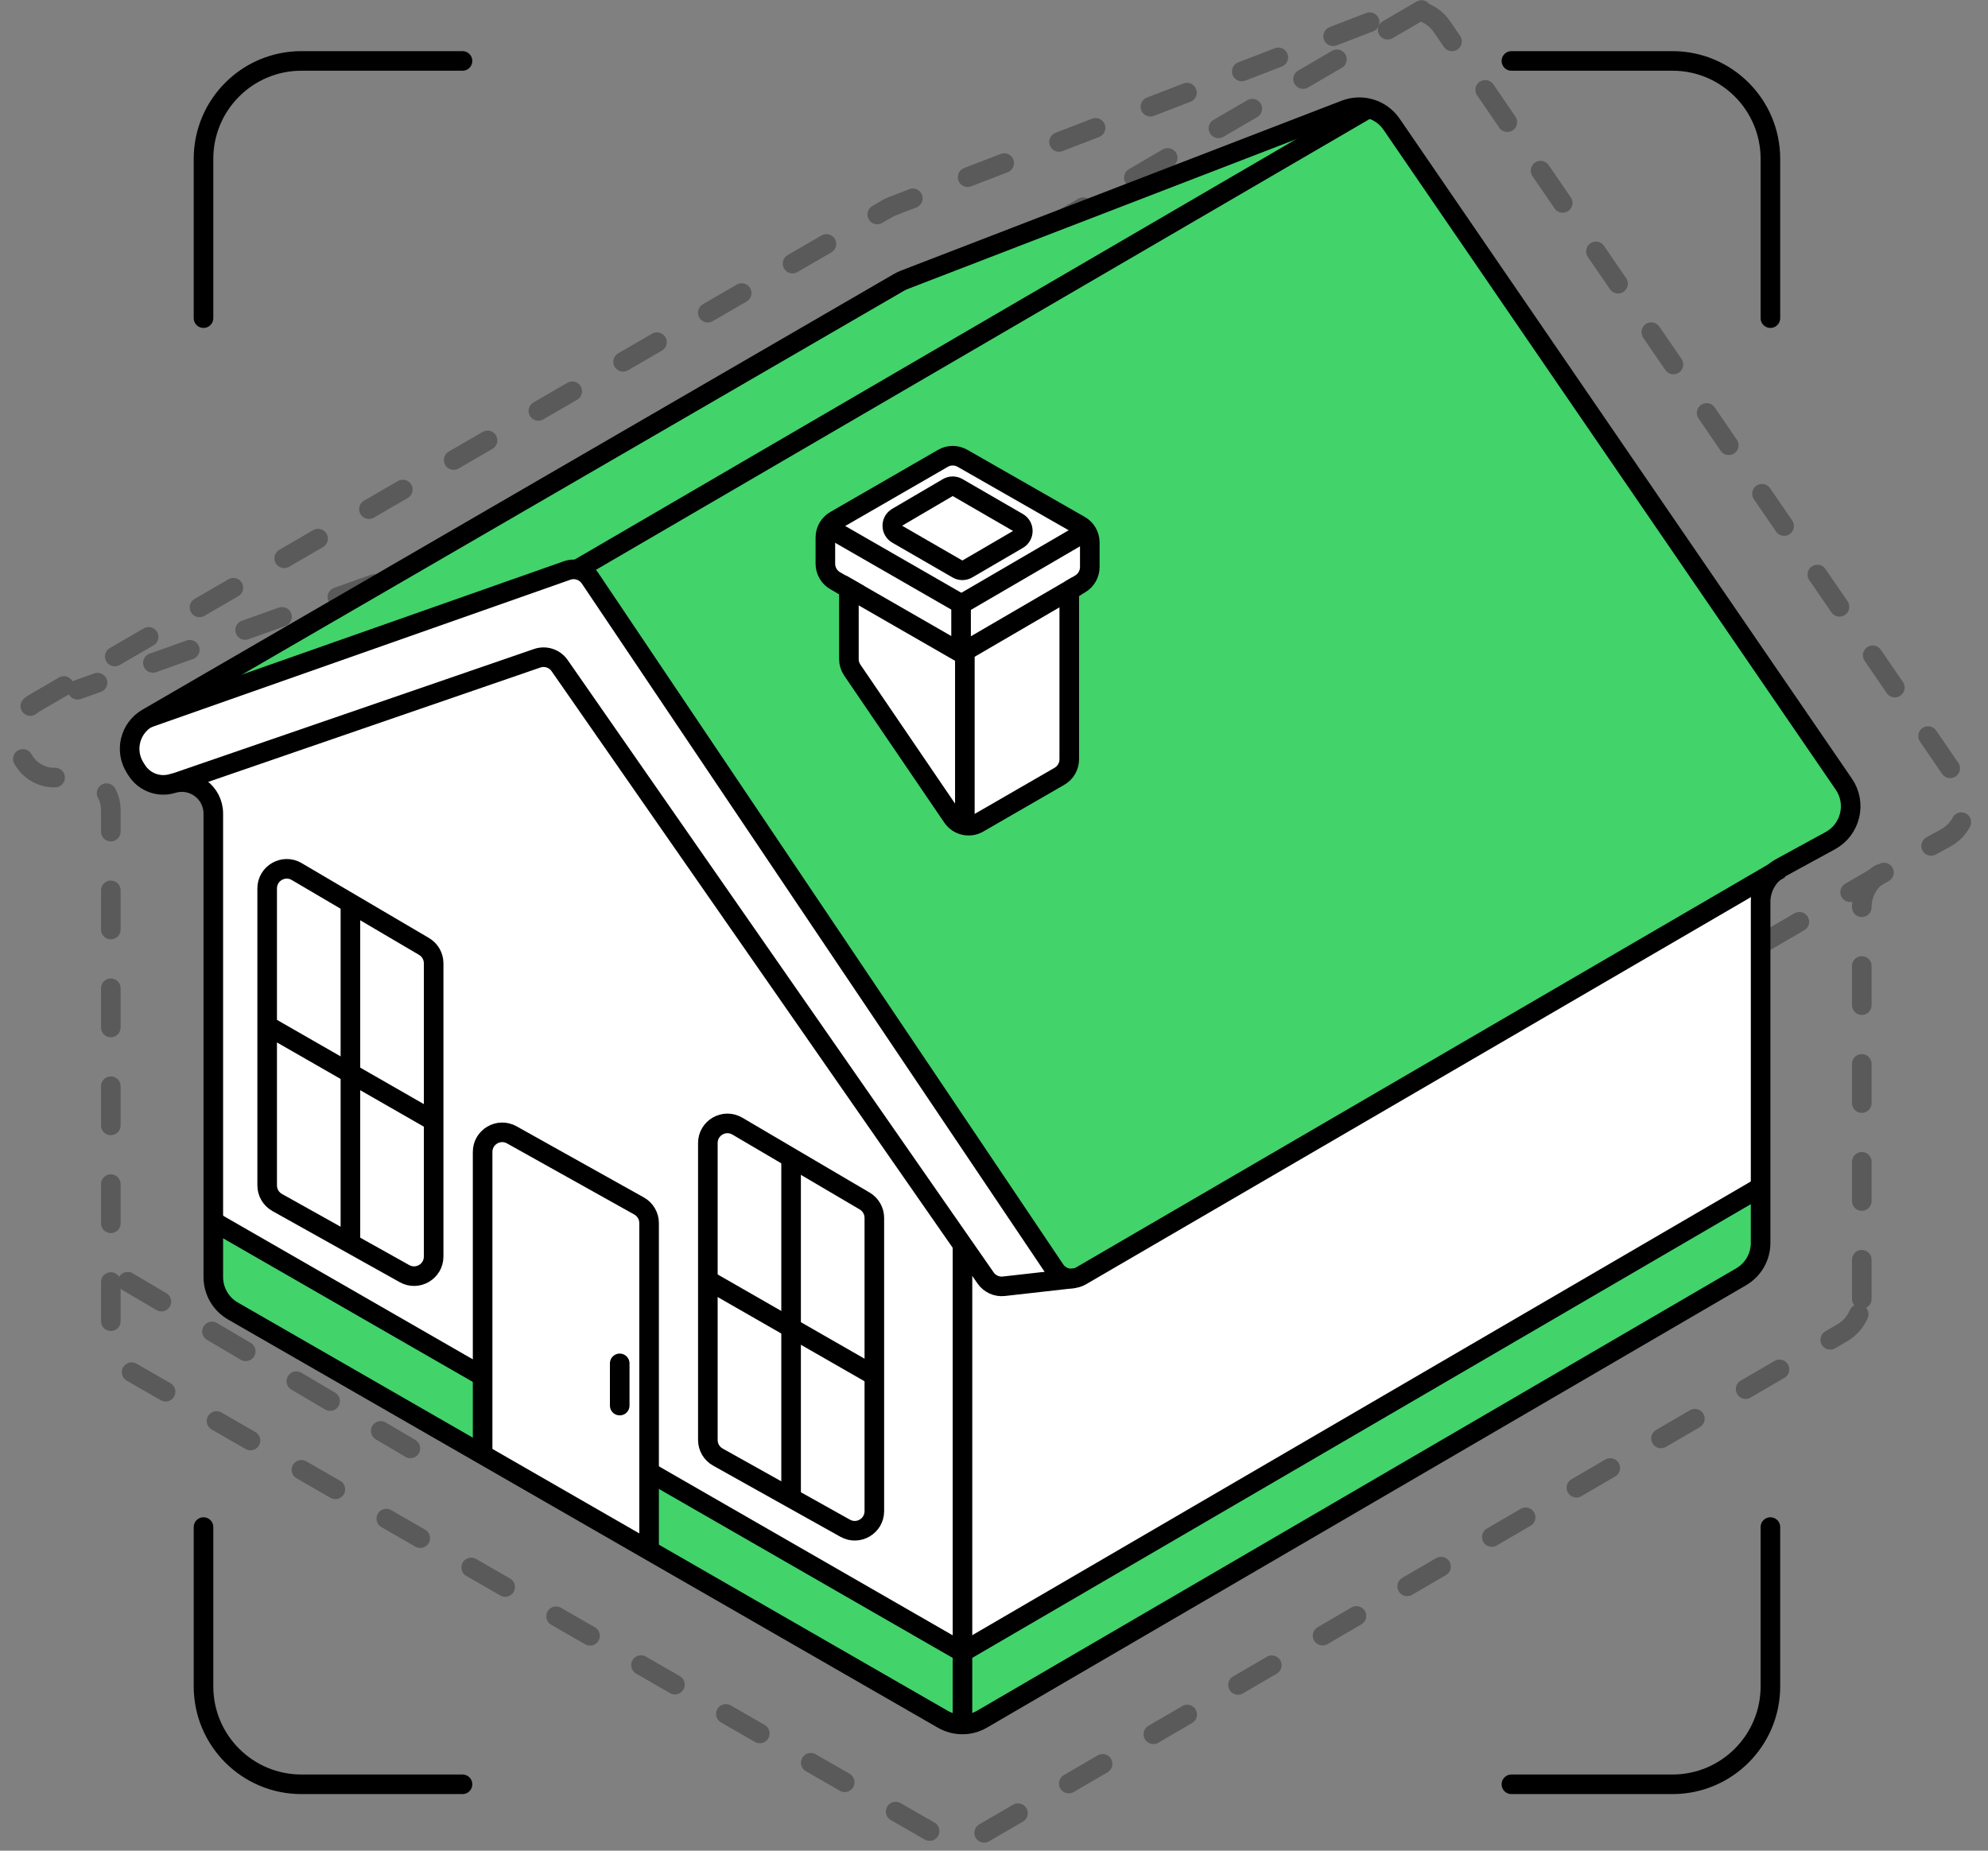
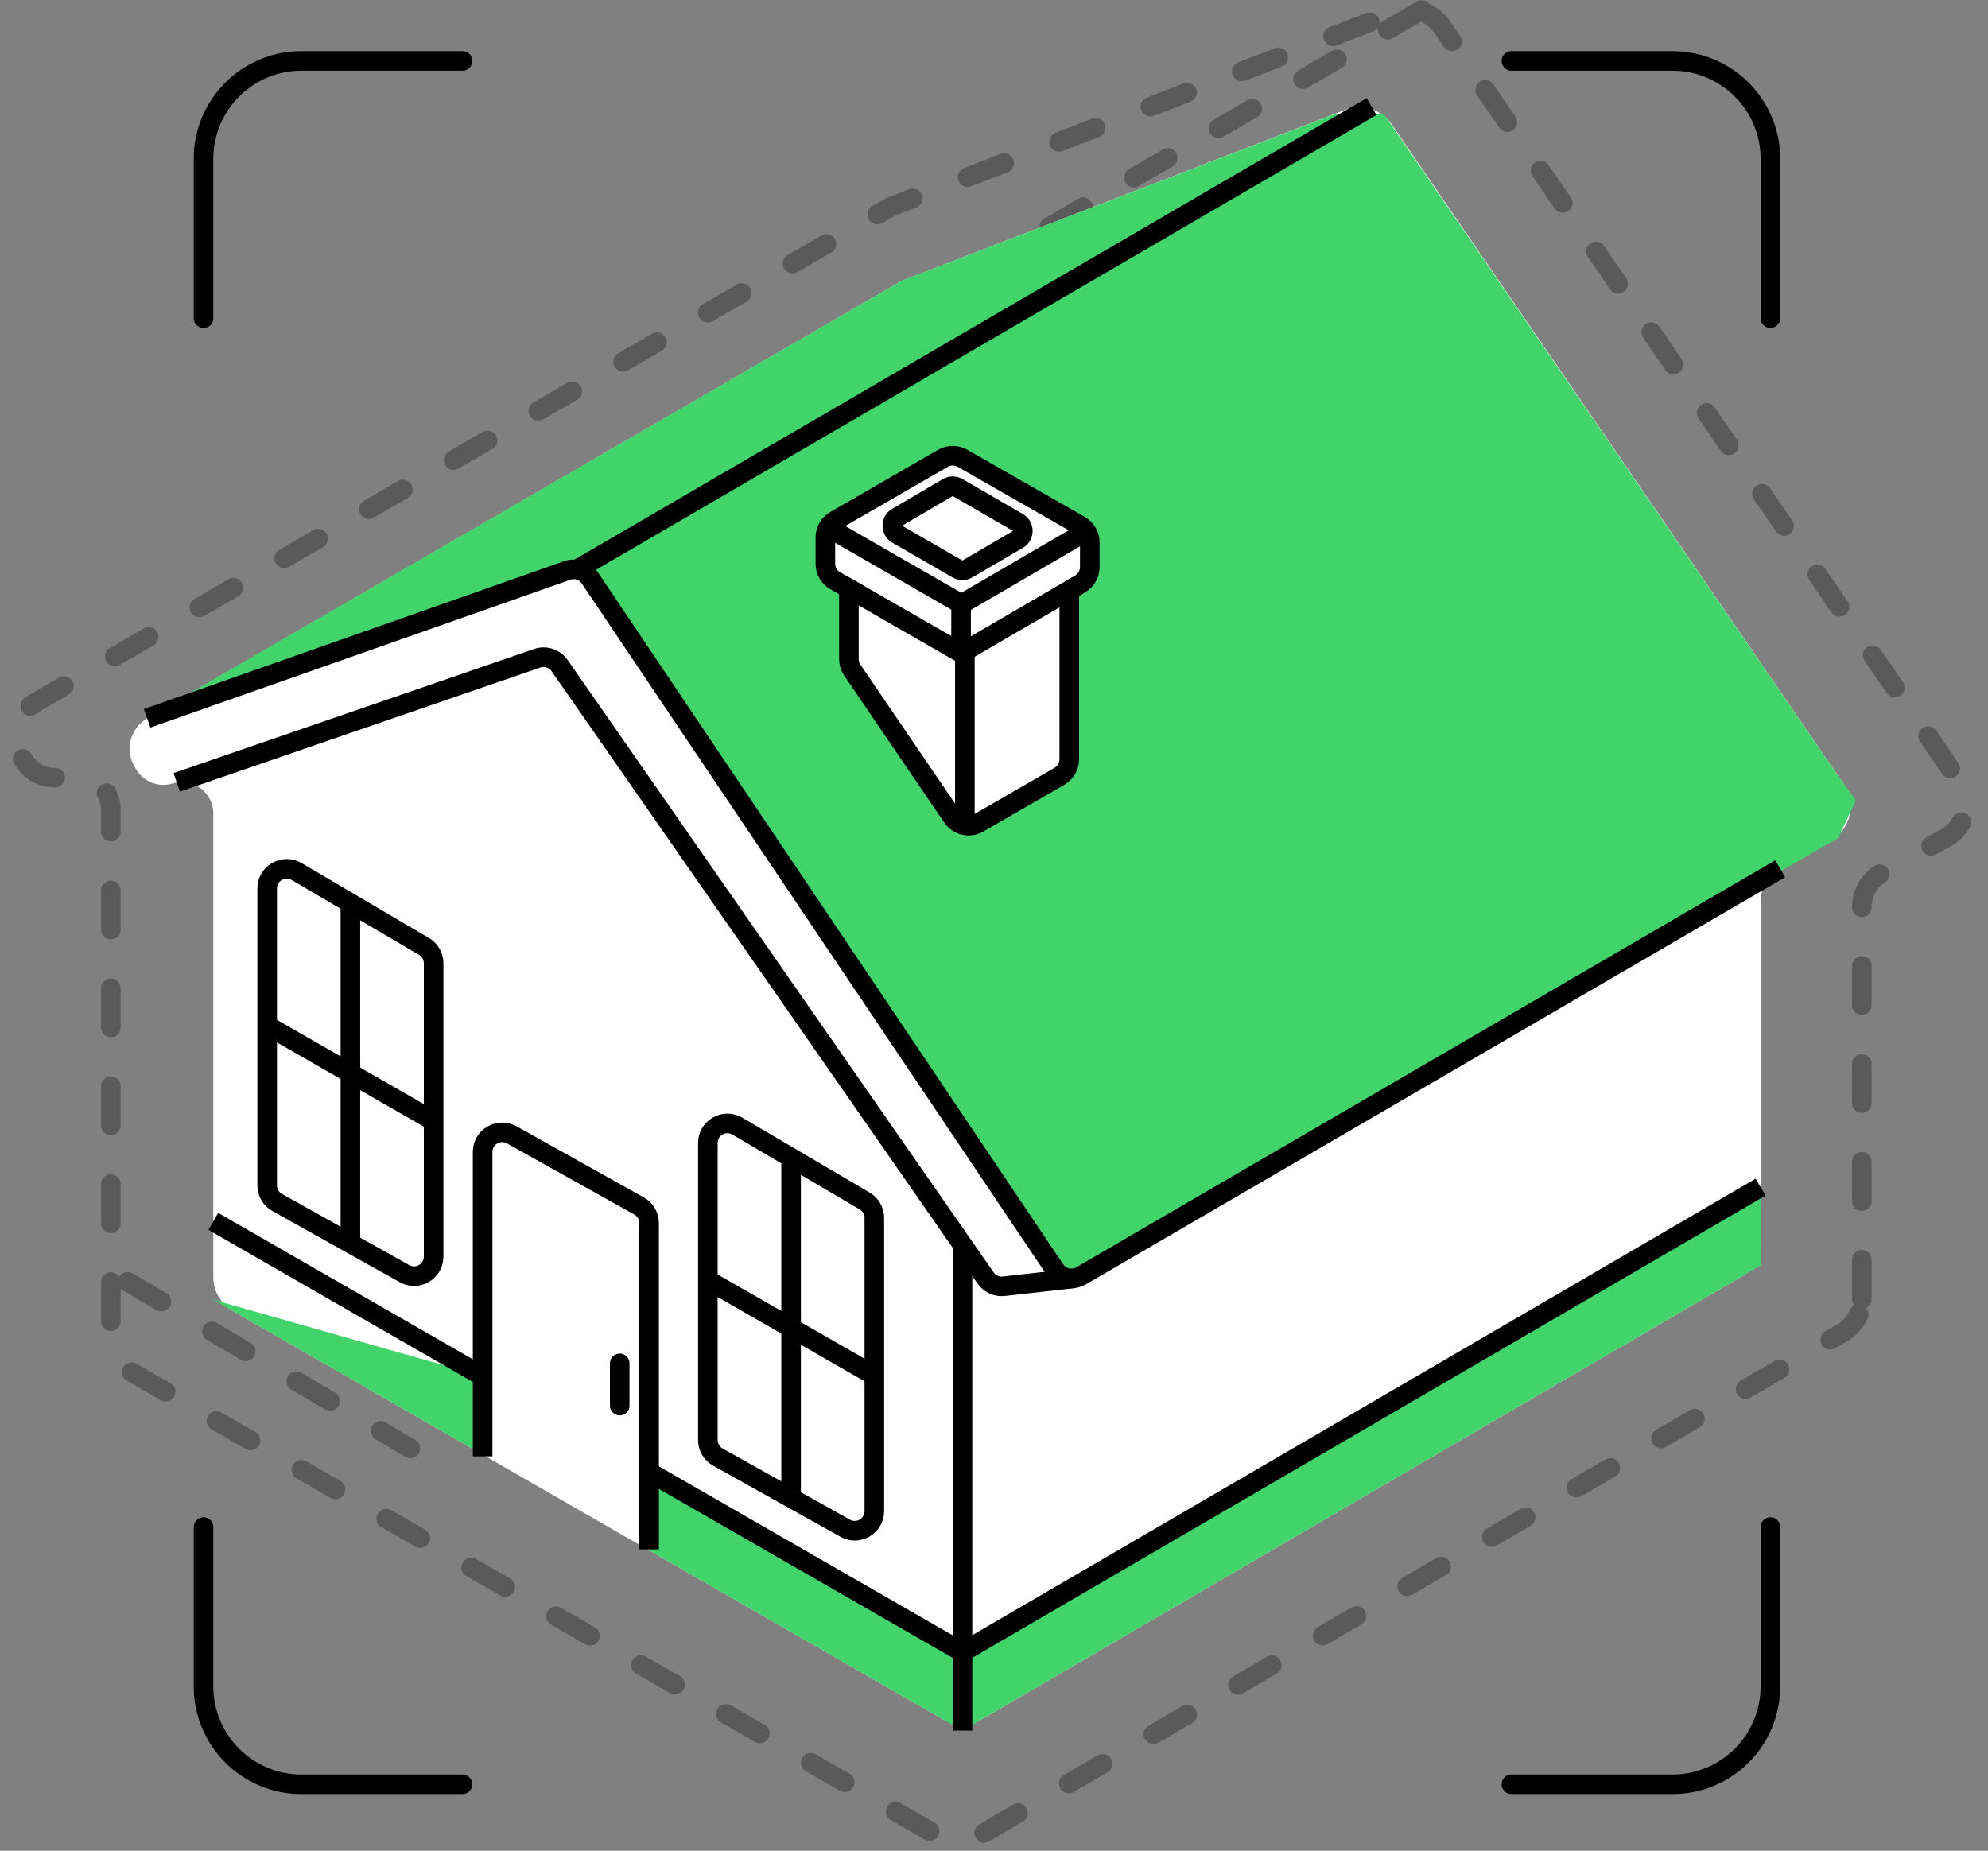
<svg xmlns="http://www.w3.org/2000/svg" width="203" height="189" viewBox="0 0 203 189" fill="none">
  <rect x="0" y="0" width="203" height="189" fill="#808080" stroke="none" />
  <g opacity="0.3">
    <path d="M13.032 130.896L41.906 147.917" stroke="black" stroke-width="2" stroke-linecap="round" stroke-linejoin="round" stroke-dasharray="4 6" />
    <path d="M145.155 1.023L53.519 54.422" stroke="black" stroke-width="2" stroke-linecap="round" stroke-linejoin="round" stroke-dasharray="4 6" />
    <path d="M190.113 132.652V92.625C190.113 91.162 190.913 89.815 192.198 89.114L198.674 85.581C200.754 84.447 201.398 81.763 200.058 79.809L147.234 2.719C146.186 1.19 144.225 0.581 142.495 1.248L91.147 21.05C90.951 21.125 90.761 21.216 90.579 21.322L3.606 71.751C1.639 72.892 1.017 75.441 2.238 77.359L2.473 77.728C3.352 79.109 5.045 79.733 6.61 79.251C8.949 78.531 11.316 80.28 11.316 82.727V136.597C11.316 138.028 12.081 139.351 13.322 140.064L95.878 187.548C97.12 188.262 98.649 188.257 99.887 187.536L188.127 136.107C189.357 135.391 190.113 134.075 190.113 132.652Z" stroke="black" stroke-width="2" stroke-linecap="round" stroke-linejoin="round" stroke-dasharray="4 6" />
-     <path d="M192.376 89.105L113.008 135.326C111.186 136.388 108.852 135.852 107.676 134.102L55.591 56.635C54.571 55.117 52.65 54.485 50.928 55.099L7.924 70.444" stroke="black" stroke-width="2" stroke-linecap="round" stroke-linejoin="round" stroke-dasharray="4 6" />
    <path d="M110.876 136.43L103.701 137.239C102.241 137.404 100.808 136.755 99.969 135.549L52.089 66.713C51.066 65.241 49.187 64.63 47.494 65.218L10.444 78.08" stroke="black" stroke-width="2" stroke-linecap="round" stroke-linejoin="round" stroke-dasharray="4 6" />
  </g>
  <path d="M179.781 126.935V92.108C179.781 90.644 180.581 89.297 181.866 88.597L186.894 85.854C188.974 84.719 189.618 82.036 188.278 80.081L142.098 12.687C141.05 11.158 139.089 10.549 137.359 11.216L92.36 28.569C92.164 28.644 91.975 28.735 91.793 28.84L15.039 73.345C13.262 74.375 12.7 76.677 13.803 78.41L13.966 78.667C14.743 79.888 16.24 80.439 17.622 80.013C19.689 79.377 21.781 80.923 21.781 83.085V130.42C21.781 131.851 22.546 133.174 23.787 133.887L96.274 175.579C97.516 176.293 99.044 176.289 100.282 175.567L177.795 130.391C179.025 129.674 179.781 128.358 179.781 126.935Z" fill="white" />
  <path d="M109.071 131.066L187.691 85.584L189.516 81.747L187.691 79.23L184.6 74.726L178.42 65.719L166.058 47.705L141.334 11.676H136.218L92.066 28.682L14.696 73.503L59.041 57.584L109.071 131.066Z" fill="#42D36B" />
  <path d="M86.632 67.183V61.315C86.632 60.787 86.348 60.3 85.889 60.04C85.757 59.965 85.637 59.87 85.534 59.759L84.796 58.959C84.455 58.59 84.266 58.106 84.266 57.603V55.2C84.266 54.491 84.642 53.834 85.254 53.475L96.328 46.982C96.94 46.623 97.696 46.615 98.315 46.961L110.079 53.53C110.666 53.858 111.048 54.458 111.098 55.128L111.301 57.853C111.352 58.534 111.052 59.194 110.505 59.603L110.159 59.861C109.655 60.239 109.358 60.832 109.358 61.462V77.407C109.358 78.117 108.981 78.774 108.368 79.133L100.373 83.812C99.832 84.129 99.173 84.174 98.593 83.932L97.932 83.657C97.577 83.509 97.272 83.262 97.054 82.945L86.985 68.317C86.755 67.984 86.632 67.588 86.632 67.183Z" fill="white" />
  <path d="M179.781 121.234V129.234L98.281 176.734L66.281 158.328V150.328L98.281 168.734L179.781 121.234Z" fill="#42D36B" />
  <path d="M179.781 121.234L98.281 168.734L66.281 150.328" stroke="black" stroke-width="2" />
  <path d="M98.313 66.62L109.941 59.843" stroke="black" stroke-width="2" />
  <path d="M111.458 53.95L98.313 61.611" stroke="black" stroke-width="2" />
  <path d="M97.771 58.109C98.082 58.289 98.466 58.287 98.776 58.106L103.948 55.088C104.61 54.701 104.609 53.743 103.945 53.358L97.785 49.793C97.473 49.613 97.088 49.614 96.778 49.796L91.61 52.826C90.948 53.214 90.952 54.171 91.616 54.555L97.771 58.109Z" stroke="black" stroke-width="2" />
-   <path d="M21.781 132.734V124.734L49.281 140.551V148.551L21.781 132.734Z" fill="#42D36B" />
+   <path d="M21.781 132.734L49.281 140.551V148.551L21.781 132.734Z" fill="#42D36B" />
  <path d="M21.781 124.734L49.281 140.551" stroke="black" stroke-width="2" />
  <path d="M98.239 66.743L85.909 59.651" stroke="black" stroke-width="2" />
  <path d="M98.239 61.734L84.436 53.795" stroke="black" stroke-width="2" />
-   <path d="M179.781 126.935V92.108C179.781 90.644 180.581 89.297 181.866 88.597L186.894 85.854C188.974 84.719 189.618 82.036 188.278 80.081L142.098 12.687C141.05 11.158 139.089 10.549 137.359 11.216L92.36 28.569C92.164 28.644 91.975 28.735 91.793 28.84L15.039 73.345C13.262 74.375 12.7 76.677 13.803 78.41L13.966 78.667C14.743 79.888 16.24 80.439 17.622 80.013C19.689 79.377 21.781 80.923 21.781 83.085V130.42C21.781 131.851 22.546 133.174 23.787 133.887L96.274 175.579C97.516 176.293 99.044 176.289 100.282 175.567L177.795 130.391C179.025 129.674 179.781 128.358 179.781 126.935Z" stroke="black" stroke-width="2" />
  <path d="M181.781 88.721L110.401 130.29C109.49 130.821 108.324 130.553 107.735 129.678L60.237 59.032C59.728 58.276 58.773 57.959 57.913 58.261L15.023 73.358" stroke="black" stroke-width="2" />
  <path d="M140.053 10.884L59.075 58.072" stroke="black" stroke-width="2" />
  <path d="M98.281 176.734V127.234" stroke="black" stroke-width="2" />
  <path d="M86.684 60.128V67.309C86.684 67.711 86.805 68.103 87.031 68.435L97.254 83.45C97.844 84.315 99.001 84.579 99.907 84.056L108.185 79.277C108.804 78.919 109.185 78.259 109.185 77.545V60.541" stroke="black" stroke-width="2" stroke-linecap="round" stroke-linejoin="round" />
  <path d="M98.138 66.62L98.138 61.183" stroke="black" stroke-width="2" />
  <path d="M98.524 84.088V66.313" stroke="black" stroke-width="2" />
  <path d="M109.281 60.234L110.301 59.629C110.909 59.269 111.281 58.615 111.281 57.909V55.394C111.281 54.677 110.897 54.014 110.274 53.658L98.278 46.803C97.661 46.451 96.903 46.452 96.287 46.807L85.282 53.156C84.663 53.514 84.281 54.174 84.281 54.889V57.573C84.281 58.291 84.666 58.953 85.289 59.309L87.781 60.734" stroke="black" stroke-width="2" />
  <path d="M109.76 130.541L102.51 131.359C101.78 131.442 101.064 131.117 100.644 130.514L57.145 67.975C56.634 67.24 55.698 66.935 54.852 67.226L18.047 79.898" stroke="black" stroke-width="2" />
  <path d="M49.281 148.734V117.642C49.281 116.115 50.924 115.152 52.257 115.896L65.257 123.161C65.889 123.515 66.281 124.183 66.281 124.907V158.234" stroke="black" stroke-width="2" />
  <path d="M63.281 139.234V143.546" stroke="black" stroke-width="2" stroke-linecap="round" />
  <path d="M89.281 124.378C89.281 123.669 88.906 123.013 88.295 122.654L80.781 118.234L75.295 115.007C73.962 114.222 72.281 115.184 72.281 116.73V147.06C72.281 147.785 72.673 148.453 73.306 148.806L80.781 152.984L86.306 156.071C87.639 156.816 89.281 155.852 89.281 154.325V124.378Z" stroke="black" stroke-width="2" />
  <path d="M89.281 140.484L72.281 130.734" stroke="black" stroke-width="2" />
  <path d="M80.781 118.234V152.984" stroke="black" stroke-width="2" />
  <path d="M44.281 98.377C44.281 97.669 43.906 97.013 43.295 96.654L35.781 92.234L30.295 89.007C28.962 88.222 27.281 89.184 27.281 90.731V121.06C27.281 121.785 27.673 122.453 28.306 122.806L35.781 126.984L41.306 130.071C42.639 130.816 44.281 129.852 44.281 128.325V98.377Z" stroke="black" stroke-width="2" />
  <path d="M44.281 114.484L27.281 104.734" stroke="black" stroke-width="2" />
  <path d="M35.781 92.234V126.984" stroke="black" stroke-width="2" />
  <path d="M180.781 32.49L180.781 16.222C180.781 10.699 176.304 6.222 170.781 6.222L154.335 6.222M180.781 155.953L180.781 172.222C180.781 177.745 176.304 182.222 170.781 182.222L154.335 182.222M47.227 182.222L30.781 182.222C25.258 182.222 20.781 177.745 20.781 172.222L20.781 155.953M20.781 32.49L20.781 16.222C20.781 10.699 25.258 6.222 30.781 6.222L47.227 6.222" stroke="black" stroke-width="2" stroke-linecap="round" />
</svg>